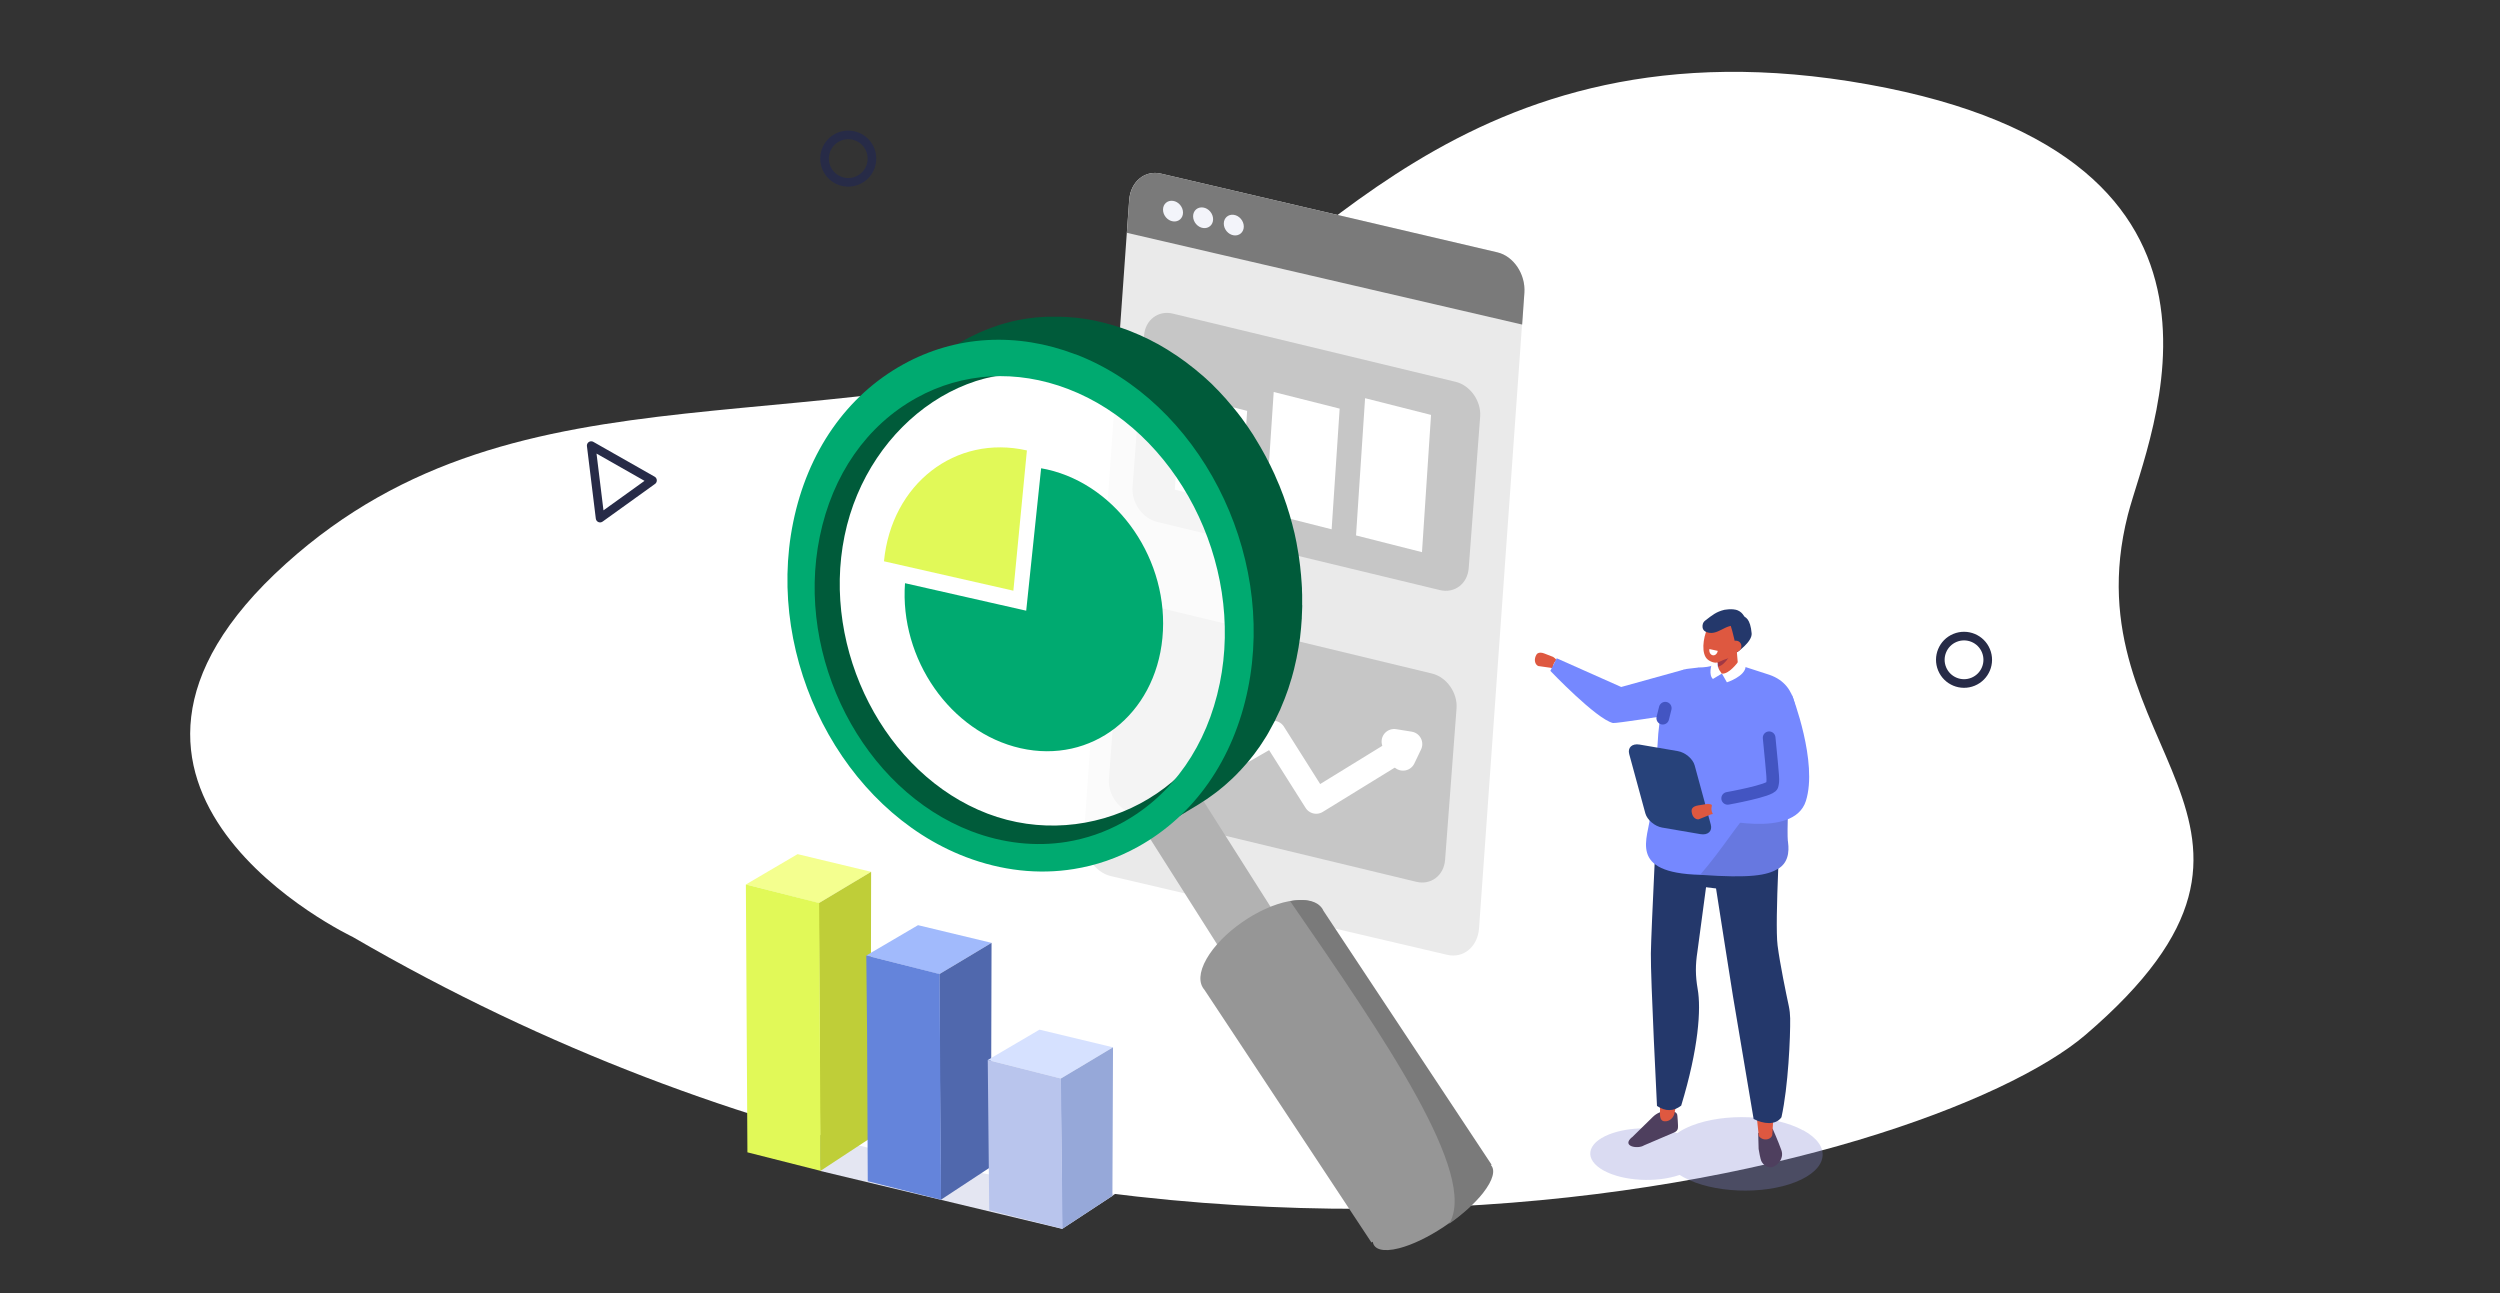
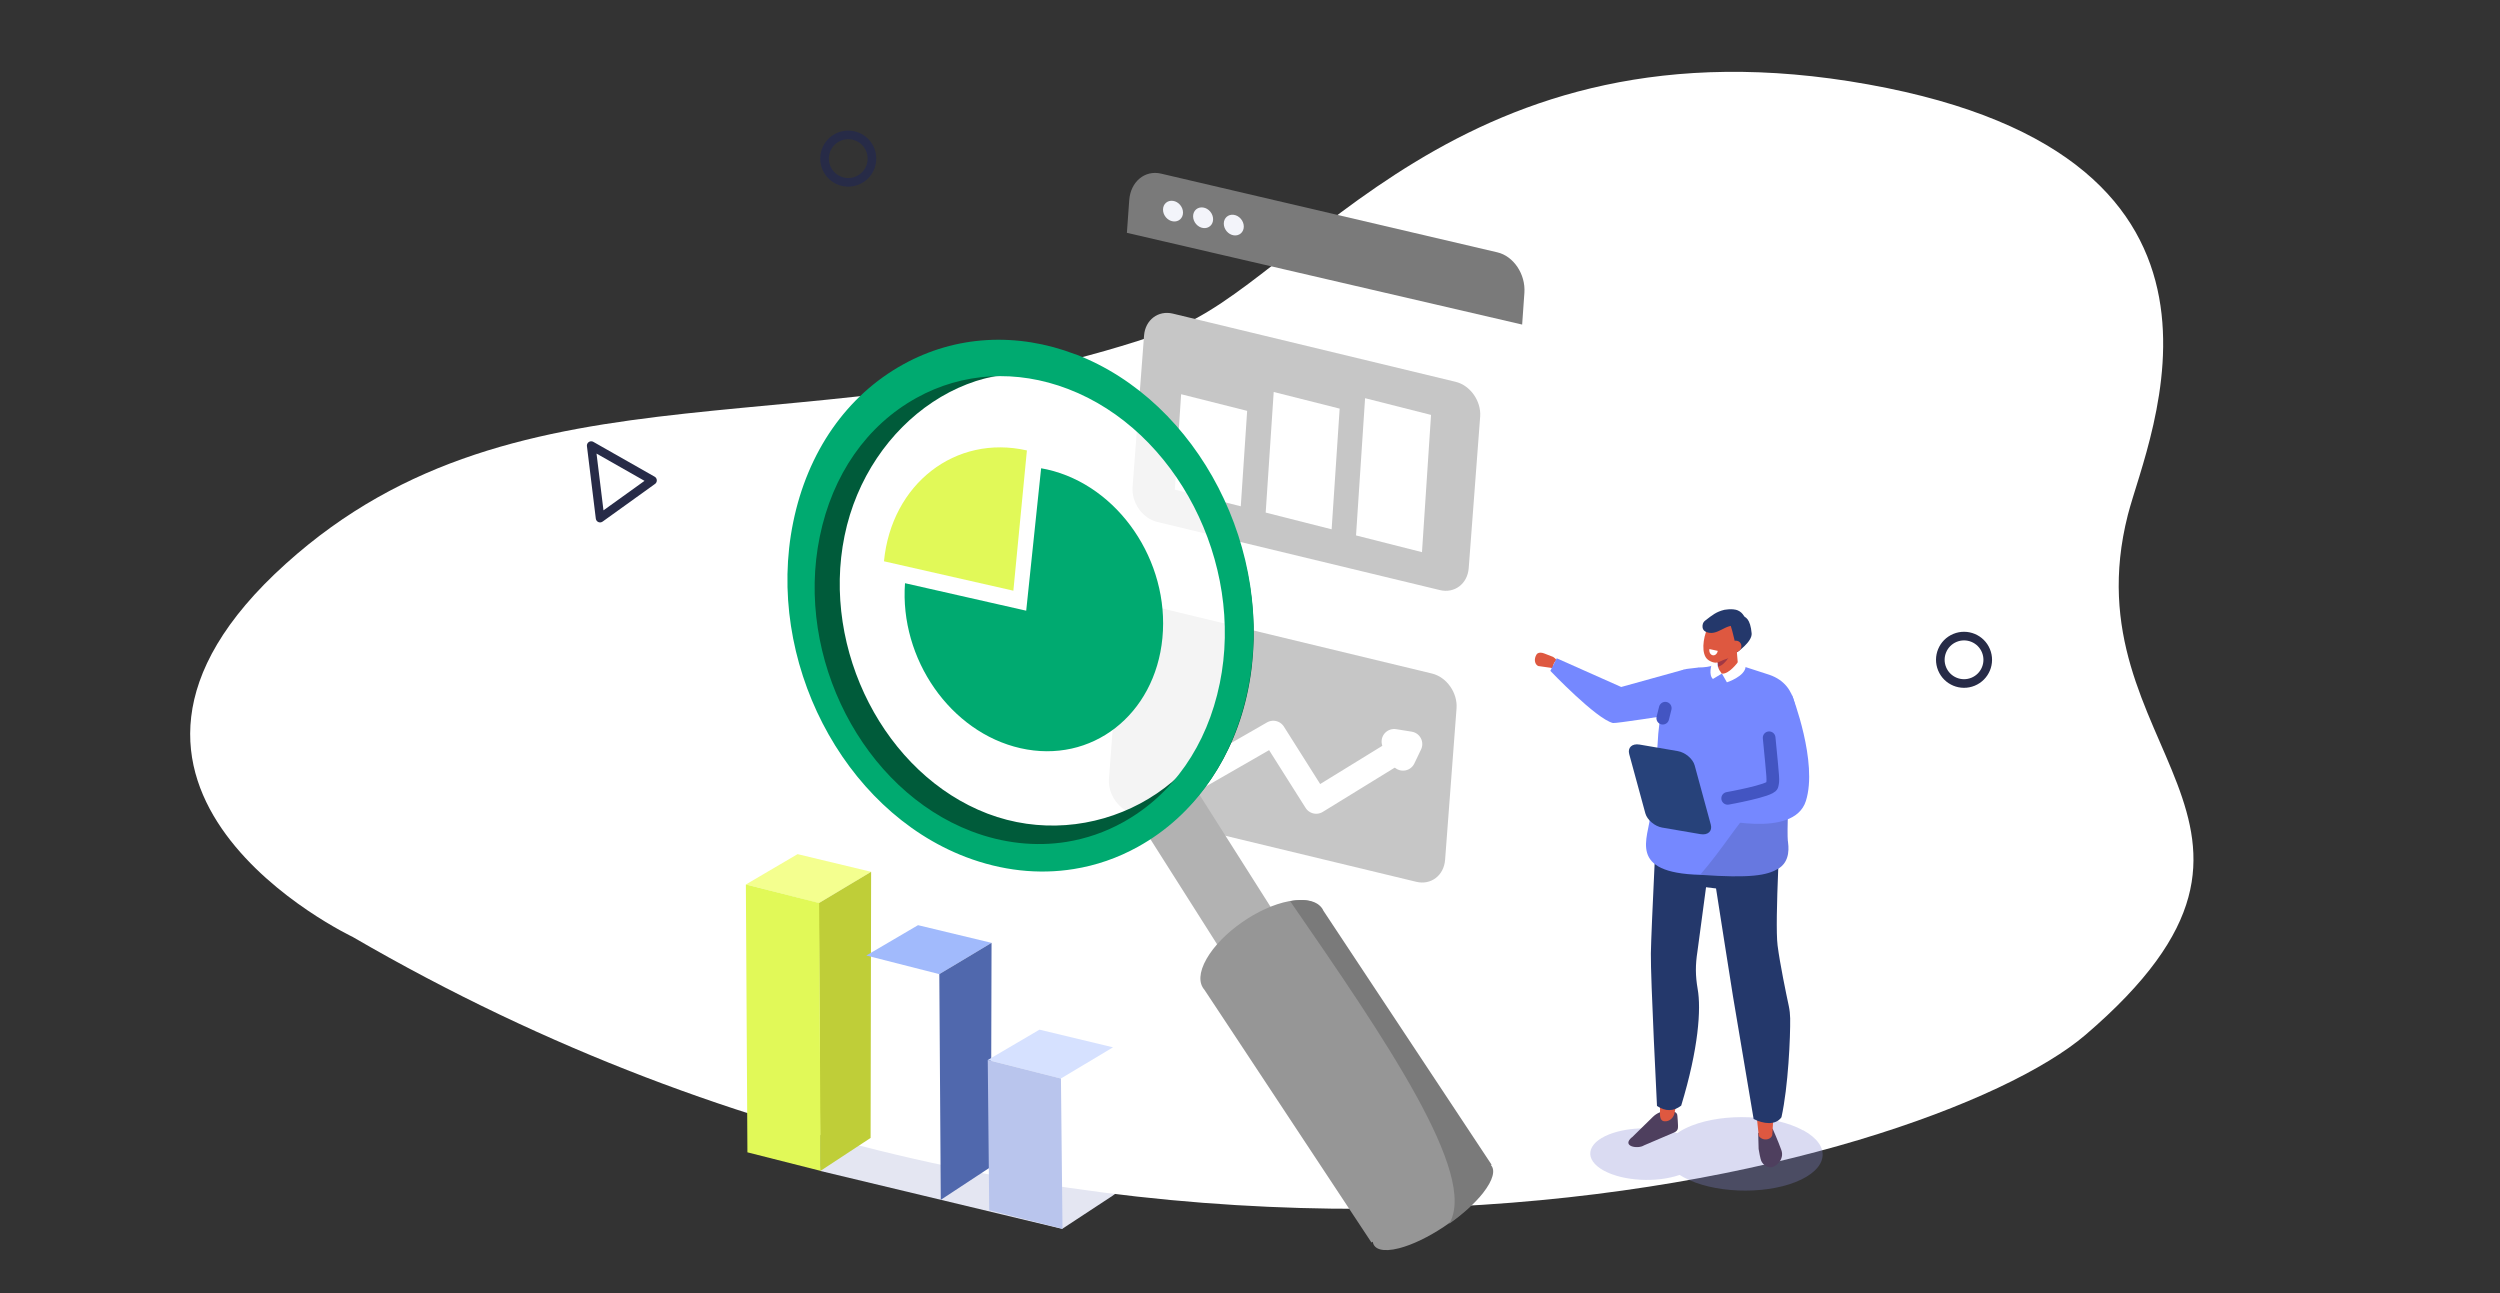
<svg xmlns="http://www.w3.org/2000/svg" width="290" height="150" viewBox="0 0 290 150">
  <rect x="0" y="0" width="290" height="150" fill="#333333" stroke="none" />
  <g style="isolation:isolate;">
    <g id="a">
      <rect width="290" height="150" style="fill:none;" />
      <polygon points="129.04 138.72 141.43 129.71 97.32 119.16 95.16 135.83 123.21 142.55 129.04 138.72" style="fill:#e4e6f2;" />
      <path d="M40.95,108.7s-36.7-17.28-7.79-43.31c27.49-24.76,61.87-12.64,102.6-27.11,15.3-5.43,33.44-37.04,80.94-28.49,47.5,8.54,32.48,40.74,30.13,49.94-6.98,27.43,23.9,35.65-4.92,60.32-18.17,15.55-110.35,41.3-200.97-11.35Z" style="fill:#fff;" />
      <circle cx="98.39" cy="18.4" r="2.75" transform="translate(64.47 112.57) rotate(-80.78)" style="fill:none; stroke:#272b47; stroke-linecap:round; stroke-linejoin:round;" />
      <circle cx="227.83" cy="76.54" r="2.75" transform="translate(-11.95 93.01) rotate(-22.5)" style="fill:none; stroke:#272b47; stroke-linecap:round; stroke-linejoin:round;" />
      <polygon points="75.69 55.73 69.61 60.1 68.58 51.69 75.69 55.73" style="fill:none; stroke:#272b47; stroke-linecap:round; stroke-linejoin:round;" />
      <g>
        <path d="M178.13,76.14h0c-.19,.46-.05,.96,.31,1.12l1.48,.21c.36,.15,.12,0,.31-.45h0c.19-.46,.56-.38-.07-.82l-1.03-.4c-.13-.05-.28-.09-.42-.09-.27,0-.44,.07-.59,.44Z" style="fill:#de5840;" />
        <path d="M195.41,77.65l-7.35,2.04-7.48-3.33-.74,1.46s5.31,5.57,7.26,6.05c.29,.07,6.48-.9,6.48-.9l1.83-5.32Z" style="fill:#7588ff;" />
        <path d="M209.16,131.12c-3.33-1.81-9.13-2.05-12.95-.54-.65,.26-1.2,.55-1.65,.87-2.37-.78-5.61-.76-7.88,.13-2.69,1.06-2.96,2.95-.62,4.22,2.25,1.22,6.1,1.42,8.78,.49,.15,.1,.32,.2,.49,.29,3.33,1.81,9.13,2.05,12.95,.54,3.82-1.51,4.22-4.2,.89-6.01Z" style="fill:#8288d4; mix-blend-mode:multiply; opacity:.3;" />
        <path d="M189.3,131.94l2.43-2.38c.47-.46,1.1-.72,1.74-.69,.23,0,.46,.03,.68,.08,.29,.06,.43,.25,.43,.53l.04,.51c.04,.86,.13,1.14-.45,1.39l-3.46,1.48c-.72,.47-2.65,.12-1.42-.93Z" style="fill:#4e3f5e;" />
        <path d="M194.25,129.1c-.1,.57-.62,1.03-1.18,.97-.28-.03-.47-.2-.51-.72,.1-5.89-.47-10.8-.38-16.31,.1-6.18,.26-4.36,.42-13.84l5.66-1.16c-1.22,6.83-1.81,15.45-1.81,15.45,1.48,6.34-.87,8.22-2.2,15.61Z" style="fill:#de5840;" />
        <path d="M198.84,95.91l-1.94,14.48c-.24,1.55-.24,2.79,.03,4.34,.41,2.29,.11,6.88-1.91,13.52-.91,.7-1.85,.68-2.81,.04,0,0-.75-14.82-.71-17.68s.82-18.24,.82-18.24l6.52,3.53Z" style="fill:#24386b;" />
        <path d="M203.95,131.42l.05,1.86c.02,.2,.22,1.22,.31,1.4,.26,.51,.68,.71,1.09,.73,.54,.03,1.63-.89,1.24-1.99-.34-.97-1.02-2.5-1.02-2.5-.76,.34-1.12,.49-1.67,.5Z" style="fill:#4e3f5e;" />
        <path d="M205.59,131.44c.11,.73-1.08,1.06-1.57,.32-.57-5.84-1.62-11.14-2.16-16.6-.61-6.13-1.16-5.76-2.07-15.17l6.19,.29c-.44,6.87-.05,15.46-.05,15.46,2.28,6.39,.03,7.52-.33,15.69Z" style="fill:#de5840;" />
        <path d="M206.59,94.56s-.74,12.38-.39,15.11c.27,2.12,.99,5.59,1.3,7.03,.1,.47,.15,.95,.16,1.43,.03,2.11-.22,7.91-1.01,11.47-.67,.97-2.13,.77-3.23,.2l-2.39-14.2c-.04-.17-1.97-12.54-1.97-12.54l-3.47-.41,2.16-8.31s9.26,1.01,8.84,.22Z" style="fill:#24386b;" />
        <path d="M196.96,77.43c.78,0,1.49-.11,1.71-.25,1.21-.79,2.59-.24,2.73-.15l3.86,1.25c3.56,1.24,3.13,5,3.15,7.13,0,0-1.31,2.4-1.48,4.4-.15,1.73-1.32,5.62-1.06,6.19,.2,.42,.11,3.01-2.05,3.66-1.91,.58-4.99,1.86-6.6,1.82-8.49-.23-6.01-4.19-5.75-7.06,.17-1.8,.78-7.12,.84-8.55,.05-1.43,.68-8.12,3.55-8.3l1.11-.13Z" style="fill:#7588ff;" />
        <path d="M200.4,78.32l-.16-.17c-.42,.11-.79,.05-.86-.37l-.38-2.33c-.07-.41,.22-.84,.64-.94l.12-.03c.42-.11,1.58-.05,1.65,.37l.21,2.46c.07,.41-.81,.9-1.23,1.01Z" style="fill:#de5840;" />
        <path d="M199.22,76.7s1.02-.07,1.68-1.11c0,0-.66,1.52-1.59,1.74l-.09-.63Z" style="fill:#a13844;" />
        <path d="M201.38,71.84c-.36-.63-.93-.74-1.46-.39-.51-.22-1.14,.1-1.61,.91-.65,1.14-.99,2.95-.46,3.86,.23,.4,.79,.64,1.15,.65,.33,0,.63-.21,.95-.33,1.16-.43,1.18-.26,1.61-1.02,.65-1.14,.35-2.78-.18-3.69Z" style="fill:#de5840;" />
        <path d="M200.64,72.24c.42,1.1,.79,3.08,.85,3.42,0,0,1.79-1.21,1.7-2.2-.29-3.27-2.25-1.54-2.25-1.54l-.3,.31Z" style="fill:#24386b;" />
        <path d="M201.33,70.72c.68,.17,1.09,.69,1.29,1.58,.03,.11,.26,.63,.27,.73l-.44-.13c.06,.77-.24-.37-1.02-.24-1.2-.45-2.23,1.27-3.59,.61-.18-.09-.31-.27-.34-.47-.04-.27,.02-.6,.3-.81,.85-.66,1.29-1.02,2.22-1.25l.23-.03c.42-.06,.78-.05,1.09,.02" style="fill:#24386b;" />
        <path d="M198.67,76.01h0c-.27-.06-.44-.38-.38-.72l.97,.21c-.06,.34-.32,.57-.59,.51Z" style="fill:#fff;" />
        <path d="M202,74.92c.02,.37-.25,.69-.62,.72-.37,.03-.68-.23-.7-.6s.25-.69,.62-.72c.37-.03,.68,.23,.7,.6Z" style="fill:#de5840;" />
        <path d="M199.24,76.88l-.69,.2s-.39,1.21,.15,1.68l1.04-.63s-.6-.61-.5-1.25Z" style="fill:#fff;" />
        <path d="M199.74,78.13l.58,1.02s2.1-.67,2.18-1.84l-.92-.48s-1.03,1.41-1.84,1.31Z" style="fill:#fff;" />
        <path d="M207.39,97.57c-.1-.98,.06-6.01,.21-7.74,.1-1.13,.36-4.44,.57-6.11-.89,1.59-1.51,2.2-1.61,2.59-.8,3.08-1.02,4.76-2.58,6.53-2.99,3.41-3.8,5.16-6.76,8.64,5.89,.42,7.72,.05,8.99-.67,1.57-.88,1.24-2.74,1.19-3.24Z" style="fill:#6778e0;" />
        <line x1="193.17" y1="82.15" x2="192.88" y2="83.31" style="fill:none; stroke:#4355c2; stroke-linecap:round; stroke-linejoin:round; stroke-width:1.47px;" />
        <path d="M207.89,80.67s3.02,7.76,1.59,12.25c-1.43,4.49-10.83,1.92-10.83,1.92l-.66-2.12s6.87-.11,6.93-1.23c.08-1.56-1.18-9.6-1.18-9.6l4.15-1.22Z" style="fill:#7588ff;" />
        <path d="M205.22,85.58c.48,4.96,.5,4.89,.34,5.54-.15,.6-5.15,1.49-5.15,1.49" style="fill:none; stroke:#4355c2; stroke-linecap:round; stroke-linejoin:round; stroke-width:1.47px;" />
        <path d="M192.81,96l4.44,.76c.87,.15,1.41-.35,1.2-1.11l-1.87-6.87c-.21-.76-1.09-1.5-1.95-1.65l-4.44-.76c-.87-.15-1.41,.35-1.2,1.11l1.87,6.87c.21,.76,1.09,1.5,1.95,1.65Z" style="fill:#27427a;" />
-         <path d="M196.25,94.24h0c.05,.49,.41,.85,.8,.8l1.42-.57c.39-.05,.11-.05,.06-.55h0c-.05-.49,.32-.61-.45-.67l-1.11,.18c-.14,.02-.29,.07-.42,.13-.24,.13-.36,.28-.32,.67Z" style="fill:#de5840;" />
      </g>
      <g>
-         <path d="M167.88,110.76l-39.01-9.13c-1.89-.44-3.29-2.54-3.14-4.69l5.25-73.71c.15-2.15,1.81-3.53,3.69-3.09l39.01,9.13c1.89,.44,3.29,2.54,3.14,4.69l-5.25,73.71c-.15,2.15-1.81,3.53-3.69,3.09Z" style="fill:#eaeaea;" />
        <path d="M130.72,27l.27-3.77c.15-2.15,1.81-3.53,3.69-3.09l39.01,9.13c1.89,.44,3.29,2.54,3.14,4.69l-.26,3.69-45.84-10.64Z" style="fill:#7a7a7a;" />
        <path d="M167.03,68.45l-32.8-7.91c-1.7-.41-2.98-2.23-2.85-4.03l1.33-17.59c.14-1.81,1.64-2.95,3.34-2.54l32.8,7.91c1.7,.41,2.98,2.23,2.85,4.03l-1.33,17.59c-.14,1.81-1.64,2.95-3.34,2.54Z" style="fill:#c6c6c6;" />
        <path d="M164.29,102.29l-32.8-7.91c-1.7-.41-2.98-2.23-2.85-4.03l1.33-17.59c.14-1.81,1.64-2.95,3.34-2.54l32.8,7.91c1.7,.41,2.98,2.23,2.85,4.03l-1.33,17.59c-.14,1.81-1.64,2.95-3.34,2.54Z" style="fill:#c6c6c6;" />
        <path d="M137.23,24.66c0,.66-.52,1.11-1.16,1.02-.64-.09-1.16-.7-1.16-1.36s.52-1.11,1.16-1.02c.64,.09,1.16,.7,1.16,1.36Z" style="fill:#f3f4fa;" />
        <path d="M140.72,25.43c0,.66-.52,1.11-1.16,1.02-.64-.09-1.16-.7-1.16-1.36s.52-1.11,1.16-1.02c.64,.09,1.16,.7,1.16,1.36Z" style="fill:#f3f4fa;" />
        <path d="M144.28,26.28c0,.66-.52,1.11-1.16,1.02s-1.16-.7-1.16-1.36,.52-1.11,1.16-1.02c.64,.09,1.16,.7,1.16,1.36Z" style="fill:#f3f4fa;" />
        <g>
          <polygon points="143.93 58.73 136.28 56.8 137.01 45.73 144.67 47.66 143.93 58.73" style="fill:#fff;" />
          <polygon points="154.47 61.4 146.82 59.46 147.75 45.47 155.4 47.4 154.47 61.4" style="fill:#fff;" />
          <polygon points="164.95 64.05 157.3 62.11 158.35 46.19 166 48.13 164.95 64.05" style="fill:#fff;" />
        </g>
        <polyline points="161.72 86.02 163.53 86.31 162.75 87.94" style="fill:none; stroke:#fff; stroke-linecap:round; stroke-linejoin:round; stroke-width:2.91px;" />
        <polyline points="138.86 90.14 147.7 85.06 152.68 92.94 163.28 86.42" style="fill:none; stroke:#fff; stroke-linecap:round; stroke-linejoin:round; stroke-width:2.91px;" />
      </g>
      <g>
-         <path d="M142.69,66.29c5.02,17.57-6.99,29.43-20.57,31.4s-26.38-8.89-28.6-24.27c-2.22-15.37,6.99-29.43,20.57-31.4s24.36,9.41,28.6,24.27Z" style="fill:#fff; opacity:.8;" />
+         <path d="M142.69,66.29c5.02,17.57-6.99,29.43-20.57,31.4s-26.38-8.89-28.6-24.27c-2.22-15.37,6.99-29.43,20.57-31.4s24.36,9.41,28.6,24.27" style="fill:#fff; opacity:.8;" />
        <polygon points="149.47 108.48 144.87 115.35 132.06 95.16 137.82 90.11 149.47 108.48" style="fill:#b2b2b2;" />
        <path d="M172.81,135.15l.07-.05-3.7-5.59h0s-15.8-23.86-15.8-23.86h0c-.46-1.03-1.82-1.5-3.86-1.11-3.56,.67-7.84,3.67-9.56,6.69-.89,1.56-.92,2.82-.25,3.58h0s3.7,5.59,3.7,5.59h0s15.68,23.73,15.68,23.73l.15-.09c.13,.9,1.19,1.23,3.04,.76,3.17-.81,7.48-3.68,9.61-6.4,1.18-1.51,1.45-2.66,.92-3.24Z" style="fill:#969696;" />
        <path d="M125.25,42.11c-13.98-5.35-27.9,2.97-31.1,18.58-3.2,15.61,5.55,32.6,19.52,37.95,13.98,5.35,27.9-2.97,31.1-18.58,3.2-15.61-5.55-32.6-19.52-37.95Zm17.82,36.59c-2.71,13.26-16.64,20.22-28.52,15.68-11.87-4.54-19.3-18.97-16.58-32.23,2.71-13.26,15.45-22.21,27.33-17.66,11.87,4.54,20.49,20.96,17.78,34.22Z" style="fill:#005b3a;" />
-         <path d="M151.05,70.18c0-.33,0-.67,0-1,0-.06,0-.12,0-.18,0-.16-.01-.32-.02-.48,0-.19,0-.39-.02-.58,0-.11-.02-.21-.02-.32-.01-.17-.02-.34-.04-.51,0-.13-.02-.26-.03-.4-.01-.16-.03-.32-.05-.47-.02-.17-.03-.34-.05-.51,0-.08-.02-.17-.03-.25-.03-.22-.06-.45-.09-.67-.02-.15-.04-.29-.06-.44,0-.04-.01-.08-.02-.12-.06-.4-.13-.8-.21-1.2,0,0,0,0,0-.01,0-.04-.02-.07-.02-.11-.07-.35-.14-.7-.22-1.05-.01-.06-.03-.11-.04-.16-.03-.13-.06-.26-.1-.39-.05-.19-.09-.38-.14-.56-.03-.12-.07-.24-.1-.36-.04-.14-.08-.29-.12-.43-.03-.11-.06-.21-.09-.32-.06-.21-.13-.42-.2-.63-.04-.11-.07-.22-.1-.33-.01-.04-.02-.08-.04-.12-.12-.36-.25-.73-.38-1.09,0-.02-.01-.03-.02-.05-.04-.1-.08-.21-.12-.31-.11-.28-.21-.55-.32-.83-.02-.04-.04-.09-.06-.13-.09-.23-.19-.45-.29-.67-.08-.18-.15-.36-.23-.54-.01-.03-.03-.06-.05-.1-.26-.57-.54-1.14-.84-1.7-.02-.05-.05-.1-.07-.14-.07-.14-.16-.28-.23-.42-.12-.23-.25-.46-.38-.68-.11-.2-.23-.4-.35-.59-.13-.22-.27-.44-.4-.66-.05-.07-.09-.15-.13-.22-.11-.17-.23-.34-.34-.51-.08-.12-.15-.23-.23-.35-.25-.36-.5-.72-.76-1.07,0,0,0,0,0,0h0s0,0,0,0c-.3-.4-.6-.79-.92-1.17-.01-.02-.03-.03-.04-.05-.23-.28-.46-.55-.7-.82-.05-.05-.09-.11-.14-.17,0,0,0,0,0,0-.28-.32-.57-.63-.86-.94-.01-.02-.03-.03-.04-.04-.09-.09-.18-.18-.27-.27-.19-.19-.37-.38-.56-.57-.04-.03-.07-.07-.11-.1-.13-.12-.26-.24-.39-.36-.15-.13-.29-.27-.44-.4-.05-.05-.11-.09-.17-.14-.14-.13-.29-.25-.44-.37-.13-.11-.25-.22-.38-.32-.07-.06-.15-.11-.22-.17-.16-.13-.32-.25-.48-.37-.11-.09-.22-.18-.33-.26-.09-.07-.18-.13-.27-.19-.16-.12-.33-.23-.49-.35-.1-.07-.2-.14-.3-.21-.11-.07-.22-.14-.33-.21-.16-.11-.33-.21-.49-.32-.08-.05-.17-.11-.25-.16-.14-.09-.28-.16-.42-.25-.15-.09-.31-.18-.46-.27-.06-.04-.12-.07-.19-.11-.19-.11-.38-.2-.58-.3-.13-.07-.26-.14-.39-.21-.03-.02-.07-.04-.1-.05-.35-.17-.7-.34-1.06-.5,0,0,0,0,0,0-.03-.01-.05-.02-.08-.03-.32-.14-.65-.28-.98-.41-.08-.03-.17-.06-.25-.1-.27-.1-.54-.2-.81-.29-.1-.04-.2-.06-.31-.1-.14-.05-.28-.09-.42-.13-.11-.03-.22-.07-.32-.1-.17-.05-.35-.09-.52-.14-.12-.03-.25-.07-.37-.1-.05-.01-.1-.03-.15-.04-.35-.09-.69-.17-1.04-.24,0,0,0,0,0,0-.35-.07-.71-.14-1.06-.19-.05,0-.09-.01-.14-.02-.13-.02-.26-.03-.38-.05-.18-.02-.36-.05-.54-.07-.09,0-.18-.01-.27-.02-.16-.02-.32-.03-.47-.04-.12,0-.24-.02-.36-.03-.13,0-.25,0-.38-.01-.16,0-.32-.01-.48-.02-.08,0-.17,0-.25,0-.15,0-.3,0-.45,0-.19,0-.37,0-.55,0-.06,0-.13,0-.2,0-.15,0-.31,.02-.46,.03-.2,.01-.4,.02-.6,.04-.06,0-.12,0-.18,.01-.14,.01-.27,.04-.4,.05-.24,.03-.48,.06-.71,.09-.07,.01-.13,.02-.2,.03-.26,.04-.52,.09-.78,.14-.03,0-.07,.01-.1,.02-.2,.04-.39,.08-.59,.13-.12,.03-.25,.06-.37,.1-.09,.02-.19,.05-.28,.07-.34,.09-.68,.19-1.01,.3-.01,0-.02,0-.03,.01-.09,.03-.18,.06-.27,.1-.28,.1-.56,.19-.83,.3-.13,.05-.27,.11-.4,.16-.18,.07-.35,.14-.53,.22-.04,.02-.09,.04-.13,.06-.27,.12-.53,.25-.8,.38-.13,.06-.26,.12-.39,.19-.39,.2-.77,.42-1.15,.65l-6.17,3.73c.38-.23,.76-.44,1.15-.65,.13-.07,.26-.13,.39-.19,.26-.13,.53-.26,.8-.38,.22-.1,.44-.19,.66-.28,.13-.05,.27-.11,.4-.16,.28-.11,.55-.2,.83-.3,.09-.03,.18-.07,.27-.1,.34-.11,.69-.21,1.04-.31,.09-.03,.19-.05,.28-.07,.32-.08,.64-.16,.96-.22,.03,0,.07-.02,.1-.02,.32-.07,.65-.12,.98-.17,.24-.04,.47-.07,.71-.09,.19-.02,.38-.05,.58-.07,.2-.02,.4-.03,.6-.04,.22-.01,.44-.03,.65-.04,.18,0,.37,0,.55,0,.23,0,.47,0,.7,0,.16,0,.32,0,.47,.02,.25,.01,.5,.03,.75,.04,.16,.01,.32,.02,.47,.04,.27,.03,.54,.06,.81,.09,.13,.02,.26,.03,.38,.05,.4,.06,.8,.13,1.2,.21,0,0,0,0,0,0,0,0,0,0,0,0,.4,.08,.8,.18,1.19,.28,.12,.03,.25,.07,.37,.1,.28,.08,.56,.16,.85,.25,.14,.04,.28,.09,.42,.13,.37,.12,.74,.25,1.12,.39,.41,.16,.82,.33,1.23,.51,.02,.01,.05,.02,.07,.03,.39,.18,.78,.36,1.17,.56,.13,.07,.26,.14,.39,.21,.26,.13,.51,.27,.76,.41,.16,.09,.31,.18,.46,.27,.23,.13,.45,.27,.68,.41,.16,.1,.33,.21,.49,.32,.21,.14,.42,.28,.63,.43,.16,.11,.33,.23,.49,.35,.2,.15,.4,.3,.6,.45,.16,.12,.32,.25,.48,.37,.2,.16,.4,.33,.6,.49,.15,.12,.29,.25,.44,.37,.2,.18,.4,.36,.6,.54,.13,.12,.27,.24,.4,.37,.23,.22,.45,.44,.67,.67,.09,.09,.18,.18,.27,.27,.31,.32,.62,.65,.92,.99,.05,.05,.09,.11,.14,.16,.25,.29,.5,.58,.75,.88,.31,.38,.61,.77,.91,1.16,0,0,.01,.01,.02,.02,0,0,0,0,0,0,.26,.35,.51,.71,.76,1.07,.08,.12,.16,.23,.23,.35,.16,.24,.32,.48,.47,.72,.14,.22,.27,.44,.4,.66,.12,.2,.24,.39,.35,.59,.13,.22,.25,.45,.38,.68,.1,.19,.21,.37,.3,.56,.29,.56,.57,1.12,.84,1.7,.1,.21,.19,.42,.28,.63,.1,.22,.2,.45,.29,.67,.13,.31,.25,.63,.37,.95,.04,.1,.08,.21,.12,.31,.15,.41,.3,.83,.43,1.25,.04,.11,.07,.22,.1,.33,.1,.31,.2,.63,.29,.94,.04,.14,.08,.29,.12,.43,.08,.3,.16,.61,.24,.92,.03,.13,.07,.26,.1,.39,.09,.41,.18,.81,.26,1.22,0,.03,.01,.07,.02,.1,.09,.44,.16,.89,.23,1.33,.02,.15,.04,.29,.06,.44,.04,.31,.09,.61,.12,.92,.02,.17,.04,.34,.05,.52,.03,.29,.05,.58,.08,.87,.01,.17,.03,.34,.04,.52,.02,.3,.03,.6,.04,.9,0,.16,.01,.32,.02,.47,0,.39,0,.79,0,1.18,0,.06,0,.12,0,.17,0,.45-.03,.9-.06,1.36,0,.13-.02,.26-.03,.39-.02,.32-.05,.65-.08,.97-.02,.16-.03,.31-.05,.47-.04,.31-.08,.62-.12,.92-.02,.15-.04,.3-.07,.45-.07,.44-.15,.88-.24,1.31-.09,.46-.2,.91-.31,1.36-.03,.13-.07,.25-.1,.38-.08,.31-.17,.61-.26,.91-.05,.17-.11,.35-.16,.52-.08,.26-.17,.51-.25,.76-.06,.18-.13,.37-.2,.55-.09,.23-.18,.46-.27,.69-.08,.2-.17,.41-.25,.61-.09,.21-.18,.41-.27,.61-.11,.24-.22,.47-.34,.71-.09,.18-.18,.36-.27,.54-.15,.28-.3,.56-.45,.83-.1,.17-.19,.34-.29,.51-.05,.08-.1,.17-.15,.25-.18,.28-.35,.57-.54,.84-.04,.05-.07,.11-.11,.16-.23,.34-.47,.68-.72,1.01,0,0,0,0,0,0-.25,.33-.5,.65-.76,.96-.05,.06-.11,.12-.16,.18-.2,.23-.4,.46-.61,.68-.08,.09-.17,.18-.25,.26-.19,.2-.39,.4-.59,.6-.08,.07-.15,.15-.23,.22-.27,.26-.55,.51-.83,.75-.04,.03-.08,.07-.12,.1-.25,.21-.5,.41-.75,.61-.09,.07-.19,.14-.28,.21-.22,.16-.43,.32-.65,.47-.09,.06-.18,.13-.27,.19-.31,.21-.61,.41-.93,.6l6.17-3.73c.31-.19,.62-.39,.93-.6,.09-.06,.18-.13,.27-.19,.22-.15,.44-.31,.65-.47,.09-.07,.19-.14,.28-.21,.25-.2,.5-.4,.75-.61,.04-.03,.08-.07,.12-.1,.28-.24,.56-.5,.83-.75,.08-.07,.15-.15,.23-.22,.2-.19,.4-.39,.59-.6,.08-.09,.17-.18,.25-.26,.21-.22,.41-.45,.61-.68,.05-.06,.11-.12,.16-.18,.02-.02,.03-.04,.05-.06,.24-.29,.48-.59,.72-.9,0,0,0,0,0,0,.23-.31,.46-.62,.68-.94,.01-.02,.03-.04,.04-.07,.04-.05,.07-.11,.11-.16,.18-.27,.36-.56,.54-.84,.05-.08,.1-.17,.15-.25,.04-.06,.08-.12,.11-.19,.06-.11,.12-.22,.18-.33,.15-.27,.31-.55,.45-.83,.04-.07,.08-.14,.12-.22,.05-.1,.1-.22,.15-.32,.12-.23,.23-.47,.34-.71,.04-.1,.09-.19,.14-.29,.05-.11,.09-.22,.13-.32,.09-.2,.17-.4,.25-.61,.04-.11,.09-.21,.13-.31,.05-.12,.09-.25,.14-.38,.07-.18,.14-.37,.2-.55,.03-.09,.07-.19,.1-.28,.05-.16,.1-.32,.15-.48,.05-.17,.11-.34,.16-.52,.02-.07,.04-.14,.07-.21,.07-.23,.13-.47,.19-.7,.03-.13,.07-.25,.1-.38,0-.03,.02-.06,.02-.09,.1-.39,.19-.79,.27-1.19,0-.02,0-.05,.01-.07,.08-.37,.14-.74,.21-1.11,.01-.07,.02-.14,.03-.21,.02-.15,.04-.3,.07-.45,.03-.17,.06-.35,.08-.52,.02-.13,.03-.27,.04-.4,.02-.16,.04-.31,.05-.47,.01-.1,.02-.21,.03-.31,.02-.22,.03-.44,.05-.67,0-.13,.02-.26,.03-.38,0-.04,0-.09,0-.13,.02-.4,.04-.8,.05-1.2,0,0,0-.02,0-.03,0-.06,0-.12,0-.17Z" style="fill:#005b3a;" />
        <path d="M124.74,41.1c-6.8-2.6-13.9-2.19-19.97,1.17-6.56,3.63-11.09,10.13-12.76,18.31-3.26,15.94,5.71,33.36,20.01,38.83,4.17,1.59,8.44,2.06,12.53,1.4,2.58-.41,5.09-1.27,7.45-2.58,6.56-3.63,11.09-10.13,12.76-18.31,3.26-15.94-5.71-33.36-20.01-38.83Zm16.75,38.18c-1.47,7.2-5.46,12.92-11.23,16.11-2.07,1.15-4.28,1.9-6.55,2.27-3.59,.57-7.35,.17-11.02-1.23-12.58-4.81-20.48-20.14-17.6-34.17,1.47-7.2,5.46-12.92,11.23-16.11,5.34-2.96,11.59-3.32,17.57-1.03,12.58,4.81,20.48,20.14,17.6,34.17Z" style="fill:#00aa70;" />
        <path d="M119.12,52.25c-8.29-1.88-15.71,3.88-16.58,12.86l15.01,3.41,1.57-16.27Z" style="fill:#e1f958;" />
        <path d="M121.49,54.46c-.24-.05-.48-.1-.72-.14l-1.73,16.52-14.06-3.19c-.64,8.78,5.27,17.3,13.39,19.14,8.24,1.87,15.61-3.85,16.47-12.78,.86-8.93-5.12-17.68-13.36-19.55Z" style="fill:#00aa70;" />
        <path d="M168.09,141.97c1.55-1.09,2.97-2.35,3.94-3.58,1.18-1.51,1.45-2.66,.92-3.24l.07-.05-3.7-5.59h0s-15.8-23.86-15.8-23.86h0c-.46-1.03-1.82-1.5-3.86-1.11,11,15.94,21.88,31.79,18.43,37.44Z" style="fill:#7a7a7a;" />
      </g>
      <g>
        <polygon points="94.99 104.76 101.05 101.13 92.52 99.08 86.52 102.6 94.99 104.76" style="fill:#f4ff8f;" />
        <polygon points="101.05 101.13 94.99 104.76 95.16 135.83 100.99 132 101.05 101.13" style="fill:#bfce38;" />
        <polygon points="95.02 104.75 86.52 102.6 86.7 133.67 95.19 135.82 95.02 104.75" style="fill:#e1f958;" />
      </g>
      <g>
        <polygon points="108.96 113 115.02 109.37 106.49 107.32 100.49 110.84 108.96 113" style="fill:#a1bafc;" />
        <polygon points="115.02 109.37 108.96 113 109.13 139.18 114.95 135.35 115.02 109.37" style="fill:#5068ad;" />
-         <polygon points="108.99 112.99 100.49 110.84 100.58 119.61 100.66 137.02 109.16 139.17 108.99 112.99" style="fill:#6484db;" />
      </g>
      <g>
        <polygon points="123.05 125.11 129.11 121.49 120.58 119.44 114.58 122.96 123.05 125.11" style="fill:#d6e1ff;" />
-         <polygon points="123.21 142.55 129.04 138.72 129.11 121.49 123.04 125.12 123.21 142.55" style="fill:#96a8d9;" />
        <polygon points="123.25 142.54 114.75 140.39 114.58 122.96 123.07 125.11 123.25 142.54" style="fill:#b9c5ed;" />
      </g>
    </g>
  </g>
</svg>